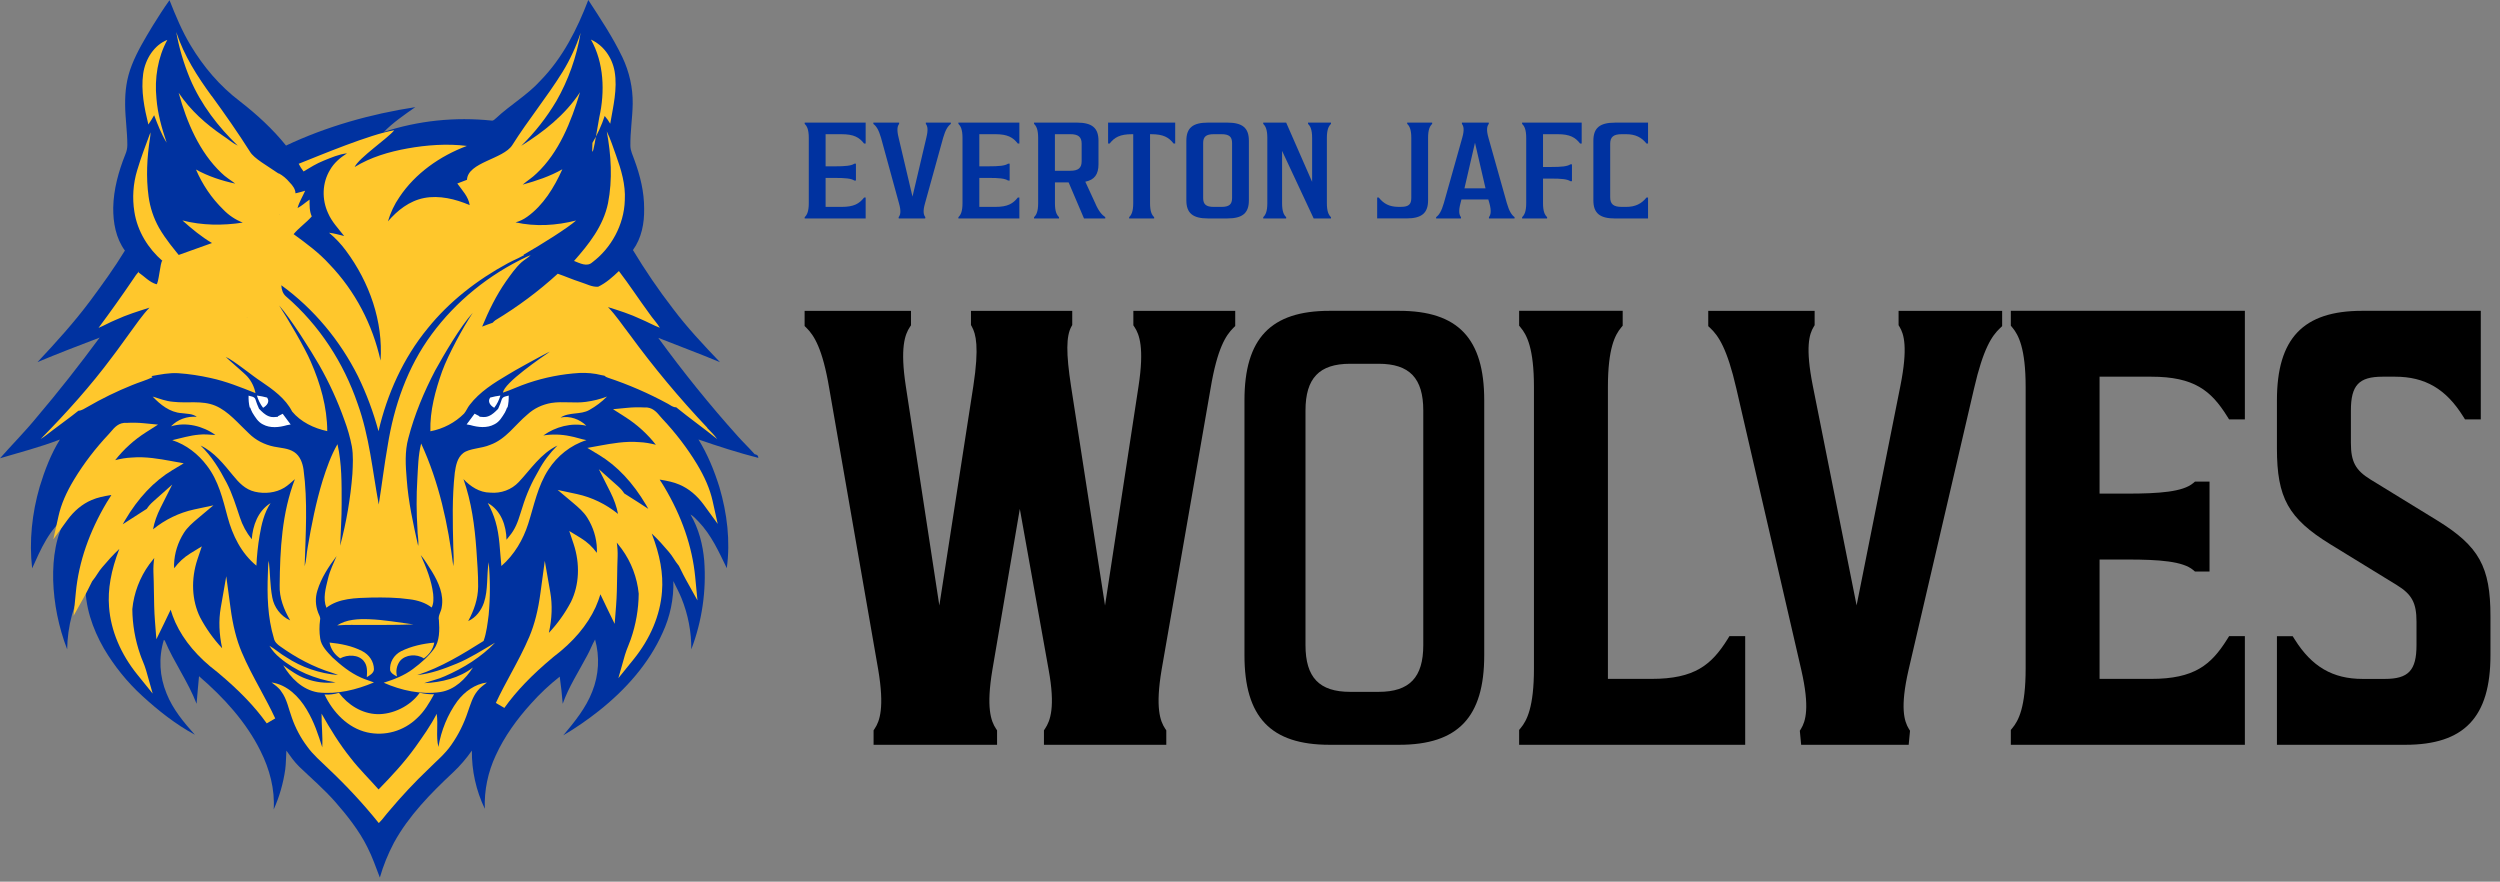
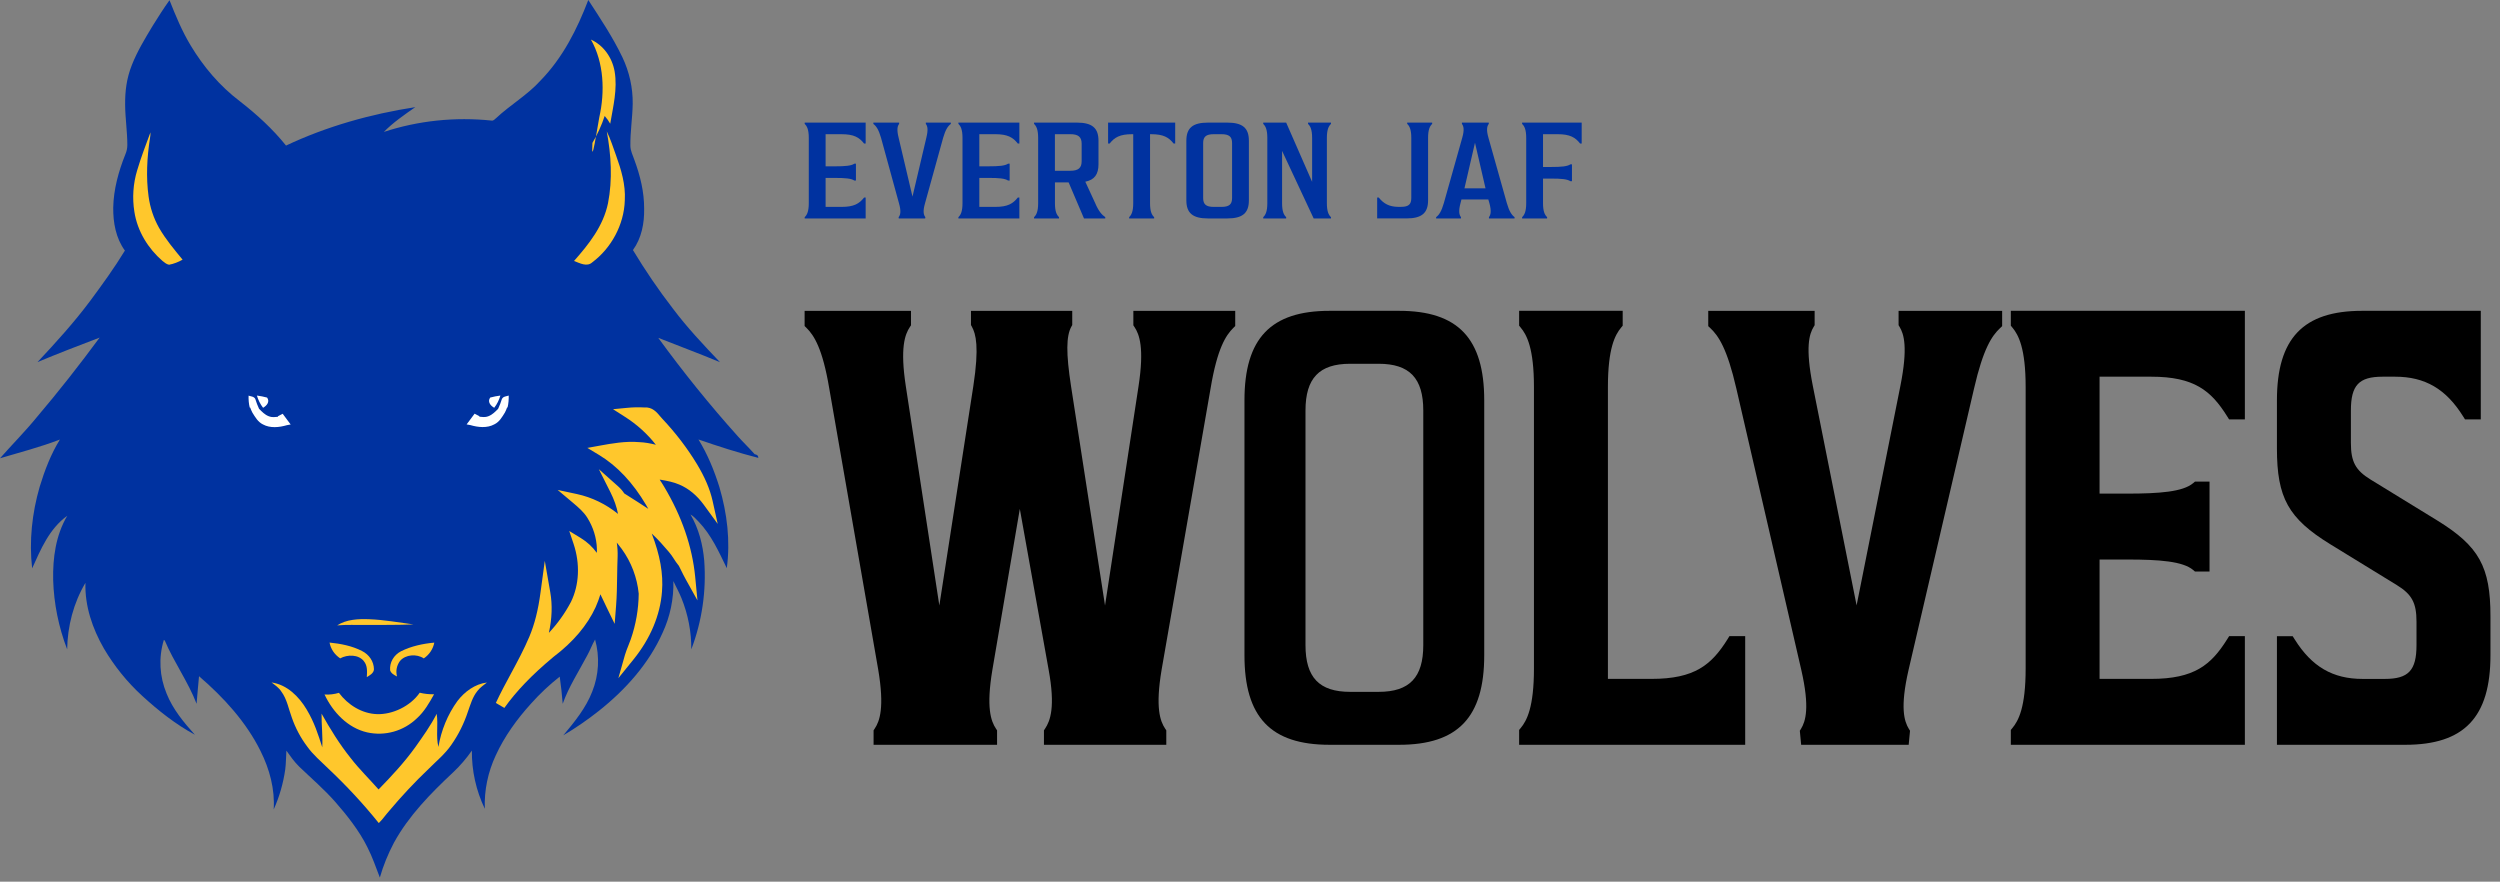
<svg xmlns="http://www.w3.org/2000/svg" width="224" height="79" viewBox="0 0 224 79" fill="none">
  <rect x="0" y="0" width="224" height="79" fill="#808080" stroke="none" />
  <g id="Group 1000002186">
    <g id="Group">
      <g id="Group_2">
        <path id="Vector" d="M81.051 28.97C80.438 29.886 80.083 31.34 80.593 34.682L84.167 58.067L87.791 34.682C88.301 31.34 88.097 29.886 87.587 28.97V28.431H95.499V28.97C94.989 29.886 94.886 31.34 95.397 34.682L99.02 58.067L102.595 34.682C103.105 31.34 102.75 29.886 102.137 28.97V28.431H110.102V28.97C109.183 29.886 108.468 31.34 107.908 34.682L103.517 59.902C102.957 63.243 103.313 64.698 103.926 65.613V66.152H94.126V65.613C94.739 64.698 95.147 63.243 94.534 59.902L91.368 42.228L88.358 59.902C87.798 63.243 88.153 64.698 88.766 65.613V66.152H78.864V65.613C79.477 64.698 79.833 63.243 79.273 59.902L74.882 34.682C74.322 31.34 73.607 29.886 72.688 28.97V28.431H81.058V28.97H81.051Z" fill="#000604" />
        <path id="Vector_2" d="M104.5 66.733H93.538V65.438L93.636 65.29C94.108 64.585 94.57 63.349 93.957 60.004L91.376 45.598L88.921 59.997C88.347 63.409 88.791 64.617 89.238 65.29L89.337 65.438V66.733H78.273V65.438L78.371 65.29C78.822 64.617 79.262 63.409 78.688 59.997L74.297 34.781C73.698 31.21 72.934 30.048 72.265 29.382L72.093 29.213V27.854H81.625V29.15L81.526 29.298C81.079 29.967 80.636 31.171 81.16 34.597L84.164 54.254L87.21 34.597C87.749 31.076 87.442 29.921 87.073 29.256L86.999 29.125V27.854H96.073V29.125L95.999 29.256C95.524 30.108 95.513 31.654 95.964 34.597L99.01 54.254L102.014 34.597C102.538 31.171 102.091 29.963 101.648 29.298L101.549 29.15V27.854H110.676V29.213L110.504 29.382C109.835 30.048 109.071 31.21 108.472 34.781L104.081 60.004C103.507 63.413 103.95 64.621 104.401 65.293L104.5 65.441V66.737V66.733Z" fill="black" />
      </g>
      <path id="Vector_3" d="M125.36 27.85H119.131C113.856 27.85 111.504 30.322 111.504 35.868V58.715C111.504 64.261 113.856 66.733 119.131 66.733H125.36C130.635 66.733 132.987 64.261 132.987 58.715V35.868C132.987 30.322 130.635 27.85 125.36 27.85ZM127.526 57.8C127.526 60.698 126.293 61.99 123.526 61.99H120.973C118.205 61.99 116.972 60.698 116.972 57.8V36.784C116.972 33.886 118.205 32.594 120.973 32.594H123.526C126.293 32.594 127.526 33.886 127.526 36.784V57.8Z" fill="black" />
      <g id="Group_3">
        <path id="Vector_4" d="M136.695 65.613C137.46 64.698 138.023 63.243 138.023 59.902V34.682C138.023 31.34 137.463 29.886 136.695 28.97V28.431H144.812V28.97C144.048 29.886 143.485 31.34 143.485 34.682V61.409H147.978C151.961 61.409 153.697 60.117 155.278 57.581H155.788V66.149H136.695V65.61V65.613Z" fill="#000604" />
        <path id="Vector_5" d="M156.369 66.733H136.114V65.402L136.248 65.24C136.805 64.575 137.442 63.37 137.442 59.902V34.682C137.442 31.213 136.805 30.005 136.248 29.343L136.114 29.181V27.85H145.393V29.181L145.259 29.343C144.703 30.009 144.069 31.213 144.069 34.682V60.828H147.981C151.837 60.828 153.348 59.578 154.788 57.275L154.957 57H156.369V66.73V66.733Z" fill="black" />
      </g>
      <path id="Vector_6" d="M171.018 66.733H161.384L161.264 65.476L161.366 65.311C161.785 64.624 162.169 63.406 161.398 60.032L155.577 34.816C154.749 31.21 153.968 30.079 153.242 29.396L153.059 29.224V27.854H162.591V29.139L162.507 29.28C162.109 29.928 161.743 31.115 162.429 34.576L166.352 54.243L170.275 34.576C170.962 31.118 170.595 29.931 170.198 29.28L170.113 29.139V27.854H179.392V29.224L179.209 29.396C178.483 30.079 177.702 31.21 176.874 34.816L171.004 60.036C170.233 63.406 170.617 64.627 171.036 65.311L171.138 65.476L171.018 66.733Z" fill="black" />
      <path id="Vector_7" d="M201.14 66.733H180.17V65.402L180.304 65.24C180.86 64.575 181.498 63.37 181.498 59.902V34.682C181.498 31.213 180.86 30.005 180.304 29.343L180.17 29.181V27.85H201.14V37.58H199.728L199.555 37.305C198.115 35.002 196.604 33.752 192.748 33.752H188.121V44.228H190.604C193.481 44.228 195.583 44.07 196.509 43.288L196.671 43.151H197.974V51.211H196.671L196.509 51.074C195.587 50.292 193.481 50.133 190.604 50.133H188.121V60.828H192.748C196.604 60.828 198.115 59.578 199.555 57.275L199.728 57H201.14V66.73V66.733Z" fill="black" />
      <path id="Vector_8" d="M215.517 66.733H204.013V57.004H205.425L205.598 57.278C207.133 59.736 209.014 60.831 211.69 60.831H213.679C215.803 60.831 216.518 60.067 216.518 57.803V55.701C216.518 54.018 216.106 53.253 214.753 52.422L208.781 48.757C205.038 46.45 204.013 44.608 204.013 40.179V35.868C204.013 30.322 206.365 27.85 211.64 27.85H222.278V37.58H220.866L220.694 37.305C219.159 34.847 217.278 33.752 214.602 33.752H213.479C211.355 33.752 210.64 34.516 210.64 36.781V39.689C210.64 41.372 211.052 42.136 212.405 42.968L218.377 46.633C222.12 48.94 223.145 50.781 223.145 55.211V58.715C223.145 64.261 220.792 66.733 215.517 66.733Z" fill="black" />
    </g>
    <g id="Group_4">
      <path id="Vector_9" d="M77.563 12.862H77.423C76.987 12.308 76.507 12.025 75.409 12.025H73.974V14.903H74.818C75.734 14.903 76.268 14.856 76.551 14.667H76.692V16.178H76.551C76.271 15.989 75.734 15.942 74.818 15.942H73.974V18.537H75.409C76.507 18.537 76.987 18.254 77.423 17.7H77.563V19.576H72.1V19.458C72.312 19.259 72.467 18.938 72.467 18.207V12.355C72.467 11.623 72.312 11.303 72.1 11.104V10.986H77.563V12.862Z" fill="#0032A0" />
      <path id="Vector_10" d="M80.52 19.457C80.675 19.258 80.759 18.938 80.547 18.207L78.942 12.354C78.73 11.623 78.519 11.303 78.253 11.103V10.985H80.562V11.103C80.407 11.303 80.336 11.623 80.52 12.354L81.759 17.616L82.997 12.354C83.179 11.623 83.111 11.303 82.955 11.103V10.985H85.194V11.103C84.925 11.303 84.716 11.623 84.504 12.354L82.884 18.207C82.672 18.938 82.756 19.258 82.911 19.457L82.896 19.576H80.53L80.515 19.457H80.52Z" fill="#0032A0" />
      <path id="Vector_11" d="M91.336 12.861H91.196C90.76 12.307 90.28 12.024 89.182 12.024H87.747V14.902H88.591C89.507 14.902 90.041 14.856 90.325 14.666H90.465V16.178H90.325C90.044 15.988 89.507 15.941 88.591 15.941H87.747V18.537H89.182C90.28 18.537 90.76 18.253 91.196 17.699H91.336V19.576H85.873V19.457C86.085 19.258 86.24 18.938 86.24 18.207V12.354C86.24 11.623 86.085 11.303 85.873 11.103V10.985H91.336V12.861Z" fill="#0032A0" />
      <path id="Vector_12" d="M99.028 19.576H97.127L95.749 16.343H94.523V18.207C94.523 18.938 94.678 19.258 94.889 19.457V19.576H92.651V19.457C92.863 19.258 93.018 18.938 93.018 18.207V12.354C93.018 11.623 92.863 11.303 92.651 11.103V10.985H96.483C97.861 10.985 98.425 11.468 98.425 12.613V14.71C98.425 15.619 98.073 16.114 97.243 16.281L98.13 18.204C98.44 18.935 98.735 19.256 99.031 19.455V19.573L99.028 19.576ZM95.887 15.301C96.618 15.301 96.916 15.053 96.916 14.44V12.883C96.916 12.27 96.62 12.022 95.887 12.022H94.52V15.301H95.887Z" fill="#0032A0" />
      <path id="Vector_13" d="M101.17 19.457C101.382 19.258 101.537 18.938 101.537 18.207V12.024H101.439C100.341 12.024 99.86 12.307 99.425 12.861H99.284V10.985H105.297V12.861H105.157C104.721 12.307 104.241 12.024 103.142 12.024H103.044V18.207C103.044 18.938 103.199 19.258 103.411 19.457V19.576H101.173V19.457H101.17Z" fill="#0032A0" />
      <path id="Vector_14" d="M106.297 12.613C106.297 11.468 106.86 10.985 108.239 10.985H109.958C111.339 10.985 111.9 11.468 111.9 12.613V17.946C111.9 19.09 111.337 19.573 109.958 19.573H108.239C106.86 19.573 106.297 19.088 106.297 17.946V12.613ZM107.803 17.746C107.803 18.312 108.072 18.537 108.746 18.537H109.451C110.128 18.537 110.394 18.312 110.394 17.746V12.815C110.394 12.248 110.125 12.024 109.451 12.024H108.746C108.069 12.024 107.803 12.248 107.803 12.815V17.746Z" fill="#0032A0" />
      <path id="Vector_15" d="M113.186 10.985H115.241L117.566 16.294V12.354C117.566 11.623 117.411 11.303 117.199 11.103V10.985H119.255V11.103C119.043 11.303 118.888 11.623 118.888 12.354V18.207C118.888 18.938 119.043 19.258 119.255 19.457V19.576H117.706L114.875 13.521V18.207C114.875 18.938 115.03 19.258 115.241 19.457V19.576H113.186V19.457C113.397 19.258 113.552 18.938 113.552 18.207V12.354C113.552 11.623 113.397 11.303 113.186 11.103V10.985Z" fill="#0032A0" />
      <path id="Vector_16" d="M123.396 17.697H123.536C123.958 18.241 124.479 18.524 125.255 18.534H125.536C126.21 18.534 126.452 18.31 126.452 17.744V12.352C126.452 11.62 126.297 11.3 126.085 11.101V10.983H128.323V11.101C128.111 11.3 127.956 11.62 127.956 12.352V17.943C127.956 19.088 127.392 19.571 126.013 19.571H123.394V17.695L123.396 17.697Z" fill="#0032A0" />
      <path id="Vector_17" d="M133.353 17.874H130.945L130.861 18.204C130.664 18.935 130.748 19.256 130.903 19.455V19.573H128.677V19.455C128.946 19.256 129.155 18.935 129.367 18.204L131.014 12.352C131.226 11.62 131.14 11.3 130.987 11.101V10.983H133.395V11.101C133.24 11.3 133.156 11.62 133.368 12.352L135.015 18.204C135.227 18.935 135.438 19.256 135.704 19.455V19.573H133.41V19.455C133.565 19.256 133.648 18.935 133.451 18.204L133.353 17.874ZM131.213 16.872H133.102L132.159 12.79L131.216 16.872H131.213Z" fill="#0032A0" />
      <path id="Vector_18" d="M141.719 12.861H141.579C141.143 12.307 140.663 12.024 139.565 12.024H138.255V14.961H138.974C139.89 14.961 140.424 14.915 140.707 14.725H140.848V16.237H140.707C140.427 16.047 139.89 16.001 138.974 16.001H138.255V18.207C138.255 18.938 138.41 19.258 138.622 19.457V19.576H136.381V19.457C136.593 19.258 136.748 18.938 136.748 18.207V12.354C136.748 11.623 136.593 11.303 136.381 11.103V10.985H141.719V12.861Z" fill="#0032A0" />
-       <path id="Vector_19" d="M147.665 12.861H147.525C147.089 12.307 146.525 12.024 145.708 12.024H145.299C144.568 12.024 144.273 12.273 144.273 12.886V17.675C144.273 18.288 144.568 18.537 145.299 18.537H145.708C146.525 18.537 147.087 18.253 147.525 17.699H147.665V19.576H144.708C143.33 19.576 142.766 19.09 142.766 17.948V12.615C142.766 11.47 143.33 10.988 144.708 10.988H147.665V12.864V12.861Z" fill="#0032A0" />
    </g>
    <g id="Group_5">
      <path id="Vector_20" d="M35.094 52.362C33.488 52.384 31.893 52.739 30.449 53.398C29.185 53.975 27.928 54.979 27.903 56.299C27.886 57.208 28.488 58.053 29.273 58.595C30.058 59.138 31.002 59.423 31.935 59.676C33.583 60.124 35.319 60.493 37.002 60.176C38.686 59.859 40.291 58.676 40.513 57.085C40.739 55.461 39.46 53.919 37.893 53.197C36.326 52.472 34.523 52.387 32.777 52.313" fill="white" />
      <path id="Vector_21" d="M41.351 36.742C41.224 37.076 41.151 37.435 41.175 37.791C41.211 38.298 41.464 38.795 41.883 39.115C42.302 39.436 42.897 39.559 43.411 39.404C44.749 39.002 46.292 36.108 45.38 34.939C44.2 33.421 41.784 35.59 41.348 36.742H41.351Z" fill="white" />
      <path id="Vector_22" d="M42.615 36.682C42.675 36.77 42.742 36.855 42.816 36.935C43.559 37.767 44.281 38.756 45.668 38.809C48.228 38.351 46.985 35.344 45.749 34.414C44.246 33.287 40.858 34.03 42.615 36.682Z" fill="white" />
      <path id="Vector_23" d="M40.355 55.472C41.122 54.968 41.64 54.211 41.816 53.359C41.95 52.563 41.806 51.69 41.298 51.021C41.506 52.563 41.175 54.123 40.355 55.472ZM35.196 24.132C35.693 22.727 36.657 21.445 37.981 20.632C39.172 19.896 40.622 19.593 42.031 19.797C41.369 19.304 40.591 18.973 39.805 18.691C39.4 18.586 38.967 18.381 38.541 18.515C37.4 18.846 36.509 19.681 35.9 20.621C34.823 22.329 34.39 24.326 34.657 26.294C34.823 25.565 34.897 24.819 35.196 24.132ZM62.56 39.369C64.332 39.981 66.124 40.562 67.948 41.027C67.948 40.823 67.825 40.728 67.617 40.696C67.131 40.144 66.592 39.629 66.106 39.087C63.568 36.263 61.198 33.316 58.979 30.27C60.824 31.006 62.687 31.685 64.511 32.453C63.029 30.9 61.56 29.34 60.286 27.643C58.99 25.963 57.8 24.209 56.711 22.406C57.49 21.329 57.736 20.001 57.715 18.72C57.726 17.216 57.363 15.733 56.835 14.314C56.701 13.916 56.493 13.518 56.483 13.092C56.461 11.832 56.669 10.571 56.69 9.31C56.711 7.874 56.391 6.448 55.768 5.131C54.908 3.335 53.799 1.669 52.711 0C51.718 2.599 50.433 5.169 48.422 7.226C47.264 8.508 45.718 9.399 44.454 10.582C44.33 10.67 44.225 10.842 44.038 10.803C40.784 10.466 37.481 10.803 34.393 11.821C35.221 10.976 36.228 10.289 37.21 9.599C33.203 10.219 29.266 11.325 25.628 13.043C24.438 11.561 23.009 10.251 21.484 9.067C19.681 7.701 18.22 5.965 17.082 4.071C16.304 2.782 15.737 1.405 15.188 0.018C14.649 0.764 14.163 1.539 13.677 2.317C12.994 3.451 12.3 4.595 11.814 5.828C11.328 7.06 11.201 8.194 11.212 9.406C11.223 10.617 11.409 11.793 11.409 12.994C11.409 13.286 11.346 13.568 11.233 13.828C10.62 15.36 10.177 16.969 10.145 18.61C10.134 19.938 10.374 21.336 11.191 22.452C10.247 24.005 9.17 25.488 8.085 26.953C6.645 28.882 5.018 30.678 3.363 32.442C5.198 31.675 7.06 30.96 8.927 30.248C7.134 32.682 5.261 35.069 3.292 37.386C2.257 38.657 1.085 39.83 0 41.062C1.792 40.531 3.616 40.055 5.367 39.383C4.55 40.703 4 42.158 3.553 43.623C2.87 45.989 2.599 48.482 2.88 50.926C3.648 49.228 4.412 47.376 6.029 46.211C4.993 47.957 4.722 49.993 4.764 51.972C4.828 54.084 5.25 56.18 6.018 58.18C6.05 56.113 6.578 54.039 7.655 52.225C7.592 54.282 8.275 56.31 9.314 58.113C10.237 59.673 11.384 61.11 12.754 62.36C14.184 63.67 15.726 64.891 17.459 65.832C16.455 64.716 15.48 63.532 14.931 62.155C14.29 60.613 14.195 58.926 14.681 57.335L14.765 57.395C15.582 59.335 16.857 61.081 17.614 63.06C17.688 62.236 17.748 61.412 17.832 60.588C20.058 62.501 22.068 64.712 23.343 67.29C24.16 68.92 24.639 70.723 24.523 72.526C25.04 71.381 25.382 70.17 25.558 68.938C25.632 68.385 25.621 67.821 25.66 67.258C26.012 67.751 26.364 68.258 26.812 68.695C27.9 69.74 29.058 70.73 30.055 71.867C31.051 73.005 32.189 74.427 32.914 75.903C33.368 76.787 33.682 77.716 34.034 78.628C34.344 77.551 34.77 76.505 35.298 75.505C36.615 73.1 38.58 71.093 40.601 69.202C41.232 68.61 41.791 67.952 42.281 67.251C42.26 69.047 42.654 70.829 43.439 72.469C43.376 70.822 43.718 69.18 44.422 67.677C45.2 65.98 46.316 64.437 47.591 63.032C48.369 62.159 49.229 61.353 50.151 60.627C50.264 61.441 50.359 62.247 50.419 63.06C50.958 61.539 51.859 60.159 52.616 58.726C52.877 58.261 53.053 57.757 53.32 57.3C53.746 58.842 53.662 60.479 53.06 61.976C52.5 63.43 51.486 64.673 50.472 65.885C51.591 65.226 52.658 64.487 53.662 63.691C56.063 61.789 58.138 59.451 59.359 56.718C60.043 55.254 60.374 53.662 60.335 52.063C60.564 52.577 60.853 53.07 61.06 53.595C61.652 55.06 61.951 56.613 61.941 58.183C62.906 55.641 63.296 52.937 63.099 50.239C62.976 48.803 62.613 47.369 61.867 46.098C62.156 46.253 62.363 46.514 62.592 46.739C63.744 47.943 64.416 49.454 65.12 50.908C65.451 48.475 65.152 45.999 64.458 43.644C63.994 42.161 63.402 40.703 62.575 39.365L62.56 39.369ZM26.474 51.028C25.47 52.377 25.903 54.521 27.467 55.335C26.597 54.063 26.308 52.511 26.474 51.028Z" fill="#0032A0" />
-       <path id="Vector_24" d="M23.896 64.811C22.822 63.303 21.438 61.867 19.55 60.286L19.47 60.219C17.727 58.898 16.462 57.405 15.716 55.778C15.536 55.37 15.395 54.989 15.29 54.63C15.209 54.796 15.131 54.958 15.054 55.123C14.945 55.356 14.835 55.588 14.723 55.817L14.011 57.278L13.885 55.658C13.814 54.771 13.804 53.873 13.79 53.007C13.783 52.437 13.772 51.845 13.747 51.267C13.733 50.841 13.758 50.415 13.821 49.996C13.673 50.176 13.525 50.366 13.374 50.57C12.522 51.746 11.997 53.134 11.856 54.574C11.87 55.965 12.106 57.338 12.568 58.659C12.631 58.852 12.709 59.039 12.79 59.236C12.899 59.504 13.011 59.779 13.092 60.071L13.68 62.145L12.325 60.469C10.81 58.599 9.927 56.493 9.772 54.384C9.645 52.817 9.944 51.112 10.691 49.186C10.12 49.715 9.617 50.288 9.163 50.824C8.994 51.014 8.86 51.215 8.719 51.433C8.592 51.63 8.458 51.834 8.293 52.035L8.261 52.074C8.208 52.183 8.155 52.289 8.099 52.398C7.951 52.701 7.796 53.014 7.624 53.324L6.592 55.176L6.796 53.067C7.057 50.359 7.997 47.64 9.582 44.985C9.708 44.774 9.839 44.566 9.976 44.365C9.962 44.365 9.944 44.362 9.93 44.358C9.3 44.464 8.736 44.573 8.208 44.802C7.374 45.161 6.638 45.767 6.029 46.605L4.778 48.324L5.24 46.249C5.472 45.204 5.933 44.123 6.652 42.943C7.511 41.527 8.546 40.172 9.733 38.911C9.81 38.83 9.877 38.749 9.948 38.668C10.244 38.316 10.645 37.83 11.356 37.89C11.863 37.862 12.377 37.872 12.885 37.921L14.159 38.045L13.078 38.735C12.011 39.414 11.075 40.263 10.321 41.231C10.793 41.108 11.293 41.017 11.818 40.996C13.04 40.89 14.297 41.119 15.304 41.302L16.462 41.513L15.452 42.119C13.804 43.105 12.374 44.623 11.194 46.63L11.05 46.883C11.032 46.915 11.015 46.947 10.997 46.975C11.606 46.573 12.223 46.182 12.825 45.799L13.152 45.591C13.297 45.366 13.476 45.158 13.702 44.957L15.431 43.418L14.388 45.489C14.054 46.151 13.828 46.799 13.712 47.426C14.79 46.552 16.061 45.936 17.381 45.651L19.121 45.278L17.758 46.422C17.219 46.876 16.783 47.26 16.48 47.739C15.934 48.602 15.628 49.577 15.596 50.567V50.711C15.603 50.781 15.607 50.848 15.61 50.915C15.994 50.391 16.483 49.936 17.047 49.588L18.082 48.954L17.695 50.105C17.096 51.894 17.181 53.796 17.931 55.317C18.459 56.317 19.121 57.247 19.906 58.085C19.628 56.799 19.582 55.585 19.779 54.458L20.272 51.63L20.656 54.475C20.867 56.056 21.188 57.317 21.66 58.437C22.132 59.564 22.73 60.669 23.308 61.74C23.769 62.592 24.244 63.476 24.66 64.37L23.899 64.814L23.896 64.811Z" fill="#FFC72C" />
      <g id="Group_6">
        <path id="Vector_25" d="M42.788 61.898C42.344 62.434 42.158 63.113 41.929 63.754C41.577 64.825 41.08 65.828 40.436 66.744C39.876 67.561 39.101 68.191 38.404 68.892C37.161 70.075 35.981 71.336 34.872 72.656C34.552 73.012 34.281 73.42 33.939 73.748C32.541 72.008 31.016 70.371 29.393 68.843C28.752 68.212 28.048 67.628 27.52 66.881C26.928 66.096 26.463 65.216 26.143 64.282C25.854 63.508 25.716 62.648 25.209 61.965C24.991 61.62 24.649 61.388 24.329 61.148C25.706 61.339 26.784 62.406 27.477 63.571C28.171 64.733 28.502 65.793 28.875 66.959C28.928 65.951 28.801 64.944 28.812 63.941C29.59 65.325 30.428 66.687 31.421 67.923C32.189 68.92 33.09 69.79 33.918 70.734C35.087 69.54 36.228 68.311 37.21 66.948C37.893 65.983 38.587 65.018 39.126 63.958C39.281 64.934 39.041 65.951 39.281 66.927C39.531 65.437 40.108 64.022 40.989 62.807C41.63 61.969 42.563 61.286 43.63 61.152C43.33 61.391 43.01 61.603 42.781 61.905L42.788 61.898Z" fill="#FFC72C" />
        <path id="Vector_26" d="M29.072 62.226C29.509 62.258 29.942 62.205 30.368 62.078C31.175 63.159 32.428 63.944 33.788 63.987C35.143 64.029 36.749 63.303 37.608 62.067C38.034 62.173 38.457 62.215 38.893 62.205C38.467 62.979 38.013 63.768 37.351 64.363C36.161 65.508 34.492 65.976 32.897 65.621C31.157 65.223 29.819 63.807 29.076 62.222L29.072 62.226Z" fill="#FFC72C" />
      </g>
      <g id="Group_7">
        <path id="Vector_27" d="M55.071 6.405C55.338 7.976 54.937 9.546 54.676 11.085C54.532 10.835 54.366 10.596 54.18 10.392C53.901 11.233 53.528 12.054 53.081 12.804C52.947 15.24 53.546 11.3 53.694 10.525C54.211 8.215 54.12 5.62 52.947 3.546C54.046 4.046 54.842 5.117 55.071 6.402V6.405Z" fill="#FFC72C" />
        <path id="Vector_28" d="M54.479 18.202C54.894 16.085 54.757 13.874 54.366 11.768C54.708 12.462 54.937 13.216 55.204 13.941C55.658 15.205 56.063 16.547 55.983 17.938C55.919 20.17 54.739 22.251 53.081 23.494C52.595 23.949 51.95 23.576 51.433 23.382C52.739 21.903 54.053 20.272 54.479 18.202Z" fill="#FFC72C" />
-         <path id="Vector_29" d="M63.384 38.334C60.877 35.685 58.557 32.9 56.423 29.981C55.782 29.157 55.211 28.273 54.475 27.516C55.468 27.826 56.475 28.146 57.416 28.593C57.997 28.836 58.535 29.146 59.124 29.368C58.856 28.914 58.462 28.523 58.169 28.079C57.247 26.829 56.398 25.519 55.454 24.287C54.894 24.819 54.303 25.354 53.592 25.692C53.021 25.72 52.627 25.47 51.954 25.255C51.282 25.04 50.637 24.752 49.975 24.526C48.267 26.086 46.39 27.484 44.383 28.695C44.292 28.762 44.218 28.833 44.144 28.917C43.823 29.016 43.524 29.15 43.2 29.266C43.781 27.861 44.454 26.474 45.334 25.213C45.76 24.621 46.172 24.009 46.721 23.505C46.982 23.273 47.302 23.107 47.549 22.864L47.207 23.002C43.788 24.611 40.858 26.998 38.682 29.946C36.495 32.904 35.295 36.404 34.735 39.936C34.425 41.682 34.217 43.447 33.935 45.204C33.375 42.179 33.097 39.084 32.041 36.164C30.798 32.527 28.632 29.143 25.618 26.551C25.34 26.305 25.227 25.959 25.206 25.558C28.15 27.695 30.484 30.544 32.069 33.699C32.847 35.291 33.456 36.939 33.914 38.636C34.682 35.33 36.111 32.108 38.326 29.414C40.253 27.019 42.76 25.069 45.524 23.576C45.637 23.523 45.774 23.456 45.929 23.371C46.274 23.206 46.63 23.051 46.964 22.857C46.943 22.85 46.926 22.84 46.904 22.829C48.549 21.885 50.877 20.42 51.62 19.755C49.848 20.209 47.982 20.325 46.193 19.924C46.566 19.822 46.929 19.649 47.25 19.413C48.669 18.399 49.651 16.807 50.387 15.166C49.267 15.804 48.056 16.202 46.834 16.543C47.239 16.191 47.704 15.916 48.088 15.529C50.077 13.663 51.165 10.941 51.972 8.265C50.616 10.325 48.686 11.828 46.7 13.068C47.912 11.885 48.978 10.529 49.859 9.039C50.926 7.173 51.662 5.099 52.025 2.937C51.62 4.176 51.07 5.363 50.398 6.455C49 8.708 47.32 10.747 45.901 13.001C45.094 14.265 41.915 14.529 41.841 16.11C41.552 16.223 41.263 16.332 40.974 16.441C41.411 17.054 41.978 17.624 42.084 18.381C40.82 17.829 39.337 17.48 38.002 17.741C36.668 18.001 35.59 18.867 34.759 19.836C34.988 19.061 35.33 18.322 35.795 17.653C37.193 15.557 39.39 13.987 41.834 13.075C40.062 12.853 38.196 12.997 36.531 13.297C34.861 13.596 33.206 14.082 31.777 14.966C32.129 14.159 34.784 12.367 35.323 11.67C33.136 12.047 28.805 13.86 26.762 14.674C26.886 14.916 27.03 15.149 27.199 15.364C27.78 15.015 28.329 14.666 29.002 14.395C29.674 14.124 30.358 13.821 31.094 13.737C30.481 14.124 29.924 14.6 29.572 15.219C28.858 16.392 28.826 17.867 29.396 19.1C29.727 19.867 30.319 20.487 30.837 21.146C30.382 21.04 29.946 20.903 29.481 20.854C30.051 21.329 30.558 21.861 30.991 22.452C33.115 25.305 34.337 28.815 34.097 32.308C33.393 29.118 31.84 26.083 29.498 23.657C28.565 22.628 27.438 21.804 26.308 20.98C26.783 20.399 27.438 19.963 27.935 19.389C27.717 18.913 27.738 18.389 27.738 17.885C27.375 18.128 27.055 18.438 26.66 18.642C26.805 18.1 27.114 17.614 27.343 17.089C27.065 17.177 26.773 17.255 26.474 17.322C26.474 16.98 26.259 16.645 25.928 16.318C25.667 16.001 25.347 15.733 24.974 15.529H24.963C24.963 15.529 24.974 15.554 24.98 15.564C23.97 14.864 22.755 14.202 22.399 13.592C21.311 11.874 20.153 10.223 18.97 8.596H18.959C17.684 6.853 16.494 4.997 15.79 2.87C16.05 4.317 16.473 5.726 17.033 7.071C18.015 9.381 19.561 11.374 21.301 13.047C20.825 12.818 20.42 12.444 19.973 12.159C18.47 11.134 17.061 9.895 16.005 8.31C16.741 10.987 17.878 13.638 19.836 15.494C20.209 15.871 20.663 16.131 21.079 16.452C19.867 16.191 18.667 15.804 17.558 15.188C18.139 16.543 18.966 17.762 19.98 18.751C20.487 19.287 21.089 19.684 21.751 19.945C19.959 20.22 18.114 20.206 16.343 19.751C17.181 20.501 18.05 21.22 18.994 21.776C19.498 22.234 19.244 21.899 18.994 21.776L14.54 23.371C14.364 23.431 14.212 25.48 14.015 25.47C13.374 25.276 12.948 24.773 12.42 24.414L12.451 24.315C12.265 24.53 12.089 24.752 11.944 24.995C10.941 26.477 9.895 27.942 8.828 29.379C9.356 29.157 9.842 28.875 10.37 28.66C11.346 28.206 12.37 27.893 13.395 27.565C12.723 28.262 12.152 29.125 11.624 29.836C11.096 30.548 10.599 31.273 10.06 31.97C8.124 34.58 5.937 37.006 3.638 39.341C4.032 39.098 4.384 38.798 4.747 38.527C5.504 37.946 6.289 37.4 7.025 36.802C7.335 36.791 7.574 36.597 7.832 36.464C9.117 35.717 10.451 35.066 11.839 34.506C12.451 34.252 13.082 34.08 13.673 33.798L13.571 33.699C14.36 33.555 15.156 33.389 15.973 33.439C16.948 33.506 17.91 33.654 18.853 33.865C20.251 34.164 21.579 34.699 22.892 35.224C22.79 34.682 22.54 34.168 22.167 33.742C21.949 33.481 20.463 32.231 20.223 31.977C20.927 32.277 22.734 33.77 23.378 34.168C24.466 34.904 25.586 35.71 26.174 36.872C26.942 37.802 28.122 38.376 29.322 38.629C29.312 36.478 28.71 34.372 27.84 32.393C27.333 31.199 25.731 28.456 25.005 27.368C26.03 28.512 27.861 31.414 28.614 32.731C29.505 34.301 30.252 35.932 30.851 37.619C31.139 38.386 31.368 39.179 31.523 39.985C31.668 40.798 31.615 41.633 31.576 42.457C31.41 44.63 31.037 46.781 30.477 48.898C30.52 47.637 30.622 46.355 30.611 45.084C30.611 43.32 30.632 41.534 30.238 39.798C29.646 40.827 29.262 41.943 28.91 43.049C28.308 45.017 27.907 47.035 27.565 49.063C27.463 49.616 27.453 50.19 27.298 50.743C27.382 47.852 27.586 44.943 27.195 42.063C27.111 41.482 26.886 40.851 26.357 40.503C25.829 40.154 25.157 40.144 24.544 40.017C23.695 39.841 22.917 39.443 22.318 38.851C21.364 37.967 20.473 36.844 19.283 36.347C18.093 35.851 16.755 36.154 15.501 35.999C14.871 35.95 14.279 35.717 13.677 35.534C14.35 36.242 15.209 36.95 16.276 37.017C16.73 37.083 17.251 37.055 17.631 37.347C16.762 37.27 15.902 37.59 15.321 38.2C16.677 37.784 18.202 38.178 19.301 38.974C18.815 38.953 18.318 38.886 17.829 38.946C17.012 39.013 16.233 39.256 15.434 39.439C16.698 39.848 17.755 40.689 18.522 41.7C19.579 43.059 19.963 44.718 20.396 46.337C20.832 47.957 21.607 49.567 22.973 50.683C23.016 49.781 23.107 48.88 23.262 47.986C23.428 46.978 23.667 45.95 24.244 45.077C23.104 45.785 22.649 47.095 22.558 48.316C22.082 47.725 21.72 47.056 21.491 46.348C21.139 45.302 20.818 44.235 20.301 43.246C19.681 42.052 18.966 40.869 17.97 39.918C19.212 40.51 20.051 41.598 20.882 42.605C21.389 43.225 21.959 43.855 22.84 44.059C23.72 44.263 24.695 44.165 25.47 43.7C25.822 43.485 26.111 43.197 26.424 42.932C25.255 45.968 25.09 49.236 25.058 52.437C25.016 53.553 25.442 54.63 26.002 55.588C25.142 55.211 24.551 54.394 24.396 53.532C24.188 52.444 24.209 51.338 24.086 50.243C24.002 50.612 24.023 50.989 24.002 51.37C23.928 53.32 23.97 55.299 24.54 57.19C24.604 57.511 24.85 57.743 25.121 57.926C26.519 58.926 28.072 59.761 29.752 60.282C29.939 60.342 30.115 60.409 30.291 60.486C28.622 60.342 27.016 59.789 25.65 58.888C25.121 58.588 24.674 58.169 24.139 57.859C24.378 58.268 24.699 58.634 25.083 58.947C26.459 60.113 28.241 60.839 30.065 61.141C29.174 61.24 28.273 61.131 27.435 60.821C26.667 60.55 26.016 60.074 25.375 59.609C26.037 60.726 27.072 61.803 28.481 62.036C30.21 62.24 31.942 61.803 33.506 61.145C33.122 60.99 32.706 60.884 32.337 60.708C31.361 60.272 30.544 59.602 29.787 58.905C29.322 58.412 28.784 57.888 28.689 57.208C28.604 56.655 28.604 56.102 28.678 55.549C28.741 55.306 28.576 55.102 28.502 54.88C28.262 54.25 28.234 53.56 28.439 52.912C28.78 51.785 29.442 50.778 30.157 49.827C29.879 50.507 29.576 51.049 29.379 51.884C29.181 52.718 28.914 53.62 29.245 54.454C30.354 53.592 31.886 53.581 33.252 53.542C34.411 53.521 35.573 53.532 36.721 53.697C37.425 53.785 38.129 54.007 38.679 54.433C38.865 54.063 38.844 53.637 38.812 53.229C38.668 52.007 38.2 50.852 37.693 49.729C38.087 50.193 38.386 50.729 38.717 51.232C39.298 52.194 39.784 53.289 39.577 54.412C39.534 54.81 39.224 55.158 39.327 55.567C39.39 56.43 39.401 57.458 38.883 58.148C38.365 58.838 37.752 59.381 36.988 59.951C36.221 60.525 35.302 60.881 34.379 61.173C35.943 61.863 37.724 62.258 39.453 62.008C40.76 61.803 41.721 60.824 42.376 59.807C41.165 60.747 39.559 61.145 38.006 61.212C38.619 60.99 39.26 60.863 39.851 60.592C41.531 59.863 43.115 58.873 44.358 57.585C43.239 58.243 42.07 58.99 40.929 59.458C39.788 59.926 38.619 60.36 37.386 60.486C39.541 59.789 41.457 58.606 43.33 57.43C43.598 56.673 43.682 55.877 43.785 55.092C43.929 53.521 43.929 51.94 43.785 50.37C43.587 51.581 43.753 52.834 43.358 54.007C43.119 54.687 42.654 55.335 41.95 55.648C42.468 54.697 42.83 53.669 42.841 52.563C42.851 51.458 42.756 50.362 42.686 49.264C42.531 47.119 42.249 44.978 41.527 42.929C42.14 43.58 42.957 44.133 43.922 44.14C44.887 44.228 45.837 43.88 46.482 43.189C47.559 42.045 48.45 40.64 49.943 39.922C49.271 40.58 48.7 41.337 48.264 42.161C47.644 43.207 47.154 44.313 46.802 45.468C46.563 46.186 46.387 46.922 45.975 47.574C45.809 47.855 45.58 48.098 45.383 48.359C45.362 47.116 44.908 45.739 43.704 45.07C43.992 45.594 44.232 46.158 44.397 46.728C44.781 48.017 44.781 49.366 44.925 50.715C46.095 49.697 46.873 48.348 47.327 46.933C47.855 45.285 48.176 43.538 49.151 42.056C49.929 40.862 51.12 39.883 52.549 39.436C52.053 39.348 51.567 39.164 51.067 39.077C50.278 38.911 49.471 38.893 48.683 39.017C49.76 38.242 51.2 37.851 52.535 38.143C51.954 37.569 51.053 37.231 50.225 37.414C50.982 36.9 52.017 37.182 52.803 36.735C53.394 36.404 53.922 36.006 54.387 35.531C53.785 35.763 53.144 35.918 52.503 36.006C51.479 36.15 50.422 35.939 49.398 36.105C48.591 36.242 47.845 36.597 47.253 37.143C46.154 38.055 45.348 39.344 43.918 39.858C43.14 40.196 42.056 40.168 41.506 40.594C40.957 41.02 40.844 41.728 40.749 42.358C40.499 44.591 40.562 46.831 40.615 49.059C40.626 49.612 40.689 50.176 40.615 50.729C40.151 46.975 39.341 43.221 37.735 39.739C37.467 40.784 37.457 41.872 37.393 42.95C37.302 44.432 37.309 45.919 37.404 47.401C37.393 47.904 37.538 48.408 37.467 48.915C37.023 46.947 36.587 44.957 36.443 42.95C36.34 41.718 36.256 40.467 36.587 39.263C37.136 37.15 37.985 35.122 38.999 33.182C39.798 31.745 41.232 29.27 42.358 28.03C41.478 29.351 40.157 31.784 39.619 33.259C39.006 34.995 38.51 36.798 38.562 38.643C39.721 38.422 40.77 37.869 41.577 37.062C41.784 36.819 41.886 36.52 42.084 36.277C42.975 35.111 44.26 34.309 45.524 33.562C45.834 33.347 48.915 31.643 49.267 31.509C48.531 32.023 45.161 34.298 45.066 35.182C45.834 34.921 46.57 34.562 47.345 34.309C48.817 33.816 50.348 33.513 51.912 33.418C52.574 33.389 53.246 33.446 53.891 33.611L54.151 33.661C54.243 33.749 54.349 33.805 54.472 33.844C56.335 34.464 58.138 35.249 59.849 36.182C60.088 36.309 60.293 36.502 60.585 36.492C61.786 37.471 63.06 38.372 64.261 39.344C64.001 38.967 63.659 38.654 63.349 38.326L63.384 38.334ZM25.03 19.184C25.019 19.206 25.009 19.223 25.002 19.244C24.991 19.23 25.002 19.209 25.03 19.184ZM22.142 28.477C22.142 28.477 22.149 28.488 22.149 28.495C22.104 28.474 22.104 28.47 22.142 28.477ZM23.544 28.886C23.597 28.903 23.593 28.9 23.544 28.886Z" fill="#FFC72C" />
-         <path id="Vector_30" d="M12.828 6.613C13.015 5.282 13.821 4.028 14.994 3.574C14.135 5.134 13.835 7.025 14.019 8.821C14.121 10.187 14.505 11.508 14.931 12.783C14.455 12.018 14.131 11.166 13.811 10.325C13.645 10.61 13.48 10.895 13.293 11.156C12.931 9.687 12.621 8.138 12.828 6.613Z" fill="#FFC72C" />
        <path id="Vector_31" d="M12.29 15.265C12.631 14.103 13.068 12.976 13.48 11.86C13.49 12.029 13.469 12.212 13.438 12.385C13.17 14.103 13.075 15.881 13.314 17.61C13.448 18.6 13.769 19.558 14.248 20.41C14.85 21.456 15.614 22.357 16.36 23.266C15.976 23.48 15.572 23.642 15.149 23.72C14.92 23.685 14.733 23.516 14.557 23.378C13.293 22.287 12.311 20.737 12.04 18.973C11.842 17.733 11.927 16.459 12.29 15.262V15.265Z" fill="#FFC72C" />
      </g>
      <g id="Group_8">
        <path id="Vector_32" d="M32.604 59.243C32.129 58.631 31.132 58.631 30.481 58.99C29.974 58.652 29.632 58.145 29.527 57.574C30.53 57.673 31.548 57.873 32.439 58.331C33.08 58.652 33.495 59.272 33.506 59.962C33.495 60.31 33.143 60.504 32.865 60.669C32.897 60.184 32.939 59.652 32.604 59.243Z" fill="#FFC72C" />
        <path id="Vector_33" d="M32.77 55.997C31.921 56.007 31.072 55.958 30.21 56.035C31.037 55.493 32.104 55.444 33.09 55.483C34.418 55.532 35.731 55.775 37.048 55.947C35.618 56.007 34.199 55.986 32.77 55.997Z" fill="#FFC72C" />
        <path id="Vector_34" d="M35.576 60.613C35.316 60.486 35.038 60.331 34.956 60.06C34.893 59.363 35.277 58.694 35.932 58.352C36.844 57.898 37.879 57.673 38.914 57.578C38.802 58.152 38.471 58.655 37.971 58.993C37.34 58.567 36.333 58.634 35.837 59.226C35.538 59.634 35.443 60.138 35.576 60.613Z" fill="#FFC72C" />
      </g>
      <path id="Vector_35" d="M44.425 62.99C44.841 62.096 45.316 61.212 45.778 60.36C46.355 59.289 46.95 58.183 47.426 57.056C47.898 55.937 48.218 54.68 48.429 53.095L48.813 50.25L49.306 53.077C49.503 54.208 49.461 55.423 49.179 56.704C49.965 55.866 50.627 54.937 51.155 53.937C51.905 52.412 51.989 50.514 51.391 48.725L51.003 47.574L52.039 48.207C52.605 48.552 53.095 49.007 53.475 49.535C53.475 49.468 53.479 49.398 53.482 49.331V49.186C53.458 48.2 53.151 47.221 52.605 46.359C52.299 45.88 51.866 45.496 51.327 45.042L49.965 43.897L51.704 44.27C53.025 44.556 54.296 45.172 55.373 46.045C55.257 45.418 55.028 44.77 54.697 44.108L53.655 42.038L55.384 43.577C55.609 43.778 55.789 43.985 55.933 44.211L56.261 44.418C56.863 44.799 57.483 45.193 58.088 45.594C58.071 45.563 58.053 45.531 58.035 45.503L57.891 45.249C56.711 43.242 55.278 41.724 53.634 40.739L52.623 40.133L53.782 39.922C54.789 39.739 56.046 39.51 57.268 39.615C57.789 39.636 58.292 39.728 58.764 39.851C58.011 38.886 57.074 38.034 56.007 37.355L54.926 36.664L56.201 36.541C56.708 36.492 57.222 36.481 57.729 36.509C58.44 36.45 58.845 36.935 59.138 37.288C59.208 37.369 59.275 37.453 59.352 37.531C60.539 38.791 61.574 40.147 62.434 41.563C63.148 42.742 63.61 43.823 63.846 44.869L64.307 46.943L63.057 45.225C62.444 44.387 61.712 43.778 60.877 43.422C60.352 43.193 59.786 43.084 59.155 42.978C59.141 42.978 59.124 42.982 59.109 42.985C59.25 43.186 59.377 43.394 59.504 43.605C61.089 46.257 62.025 48.975 62.289 51.687L62.493 53.796L61.462 51.944C61.289 51.634 61.134 51.32 60.986 51.017C60.934 50.908 60.881 50.799 60.824 50.693L60.793 50.655C60.627 50.458 60.497 50.253 60.367 50.053C60.226 49.838 60.095 49.633 59.923 49.443C59.469 48.908 58.965 48.331 58.395 47.806C59.141 49.732 59.444 51.436 59.314 53.003C59.159 55.113 58.275 57.218 56.761 59.088L55.405 60.764L55.993 58.69C56.078 58.398 56.19 58.123 56.296 57.856C56.377 57.659 56.451 57.472 56.518 57.278C56.975 55.961 57.215 54.588 57.229 53.194C57.088 51.753 56.563 50.366 55.711 49.19C55.56 48.986 55.412 48.795 55.264 48.616C55.328 49.035 55.352 49.457 55.338 49.887C55.313 50.465 55.306 51.053 55.296 51.627C55.282 52.493 55.271 53.391 55.201 54.278L55.074 55.898L54.363 54.437C54.25 54.204 54.141 53.975 54.032 53.743C53.954 53.581 53.877 53.415 53.796 53.25C53.69 53.609 53.549 53.989 53.37 54.398C52.623 56.025 51.359 57.518 49.616 58.838L49.535 58.905C47.644 60.486 46.264 61.923 45.19 63.43L44.429 62.986L44.425 62.99Z" fill="#FFC72C" />
      <g id="Group_9">
        <path id="Vector_36" d="M23.22 36.636C23.47 36.89 23.727 37.161 24.079 37.295C24.431 37.428 24.639 37.355 24.917 37.344L24.885 37.305L25.329 37.073L25.804 37.714L26.044 38.034L25.713 38.094C25.019 38.298 24.209 38.386 23.558 38.027C23.104 37.805 22.864 37.369 22.614 36.971C22.54 36.826 22.47 36.671 22.417 36.517H22.375C22.29 36.168 22.262 35.809 22.273 35.45C22.48 35.516 22.769 35.527 22.875 35.749C22.966 36.048 23.082 36.351 23.216 36.64L23.22 36.636Z" fill="white" />
        <path id="Vector_37" d="M23.022 35.442C23.332 35.485 23.639 35.541 23.931 35.622C24.192 35.981 23.931 36.33 23.572 36.538C23.311 36.203 23.132 35.83 23.019 35.442H23.022Z" fill="white" />
      </g>
      <g id="Group_10">
        <path id="Vector_38" d="M44.978 35.742C45.08 35.52 45.373 35.509 45.58 35.442C45.591 35.802 45.559 36.161 45.478 36.509H45.436C45.383 36.664 45.313 36.819 45.239 36.964C44.989 37.362 44.753 37.798 44.295 38.02C43.644 38.379 42.834 38.291 42.14 38.087L41.809 38.027L42.048 37.707L42.524 37.066L42.968 37.298L42.936 37.337C43.214 37.347 43.422 37.425 43.774 37.288C44.126 37.15 44.387 36.879 44.633 36.629C44.767 36.337 44.883 36.038 44.975 35.738L44.978 35.742Z" fill="white" />
        <path id="Vector_39" d="M44.834 35.442C44.721 35.83 44.542 36.207 44.281 36.538C43.922 36.33 43.665 35.981 43.922 35.622C44.214 35.538 44.524 35.485 44.83 35.442H44.834Z" fill="white" />
      </g>
    </g>
  </g>
</svg>